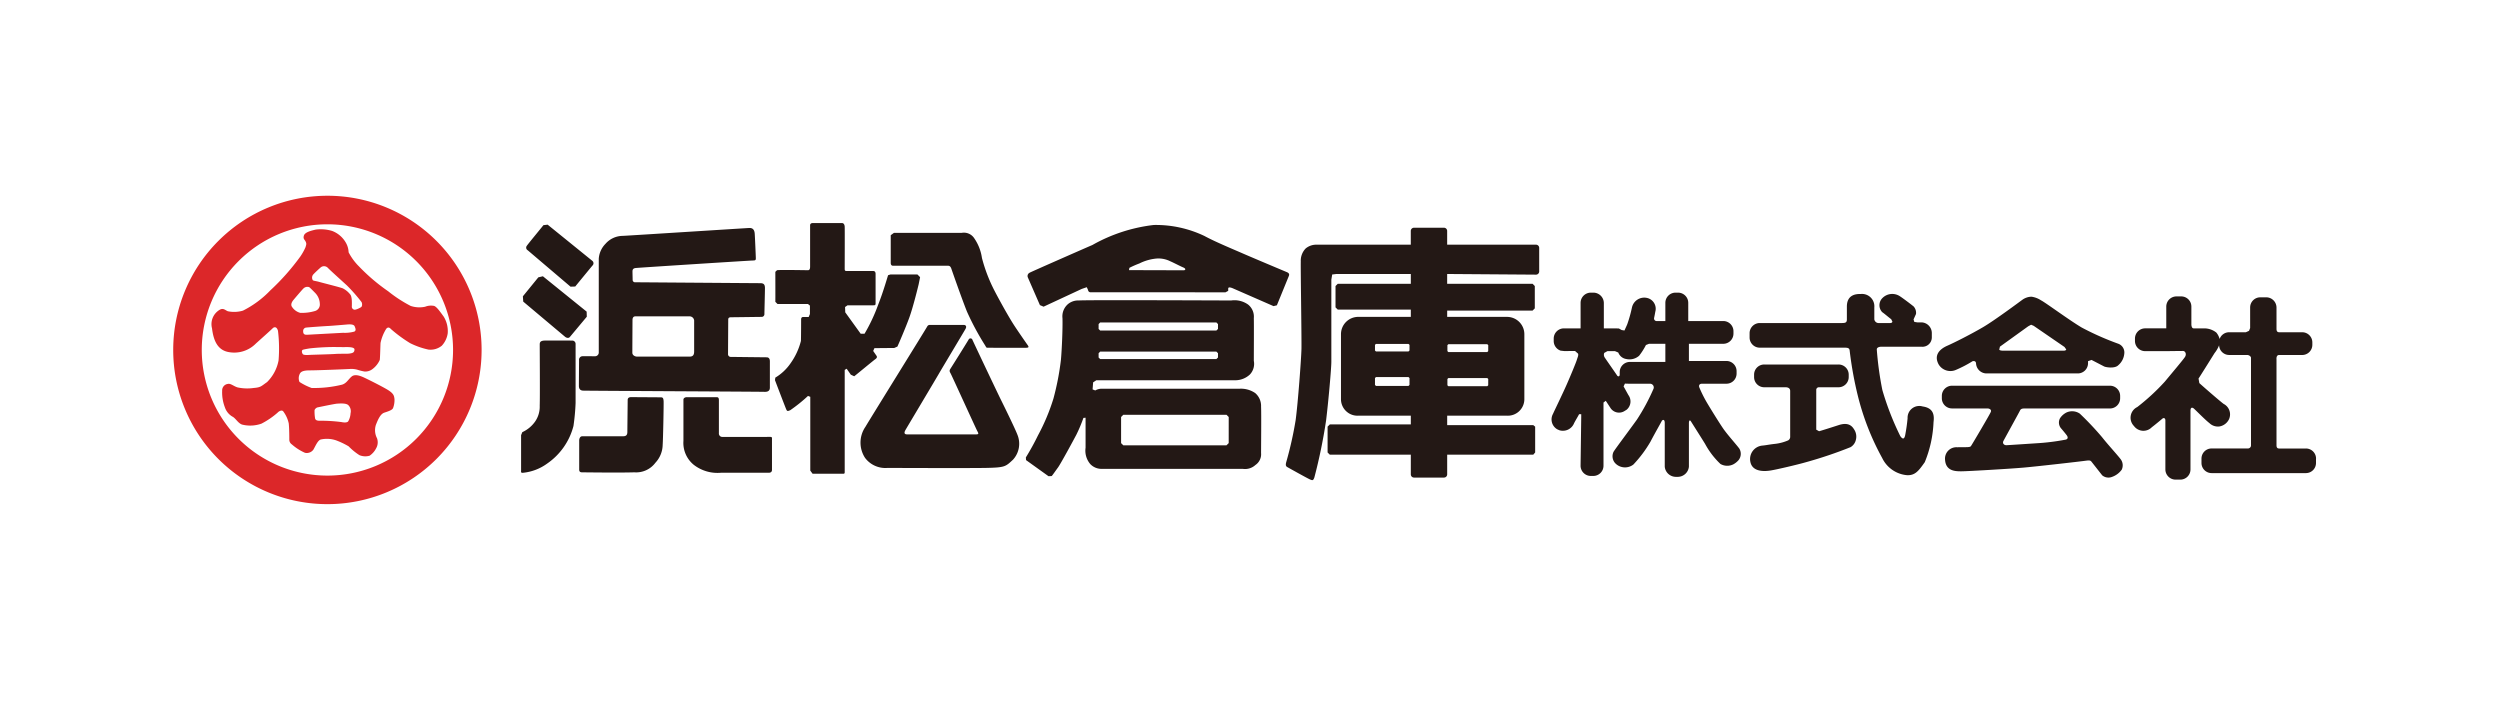
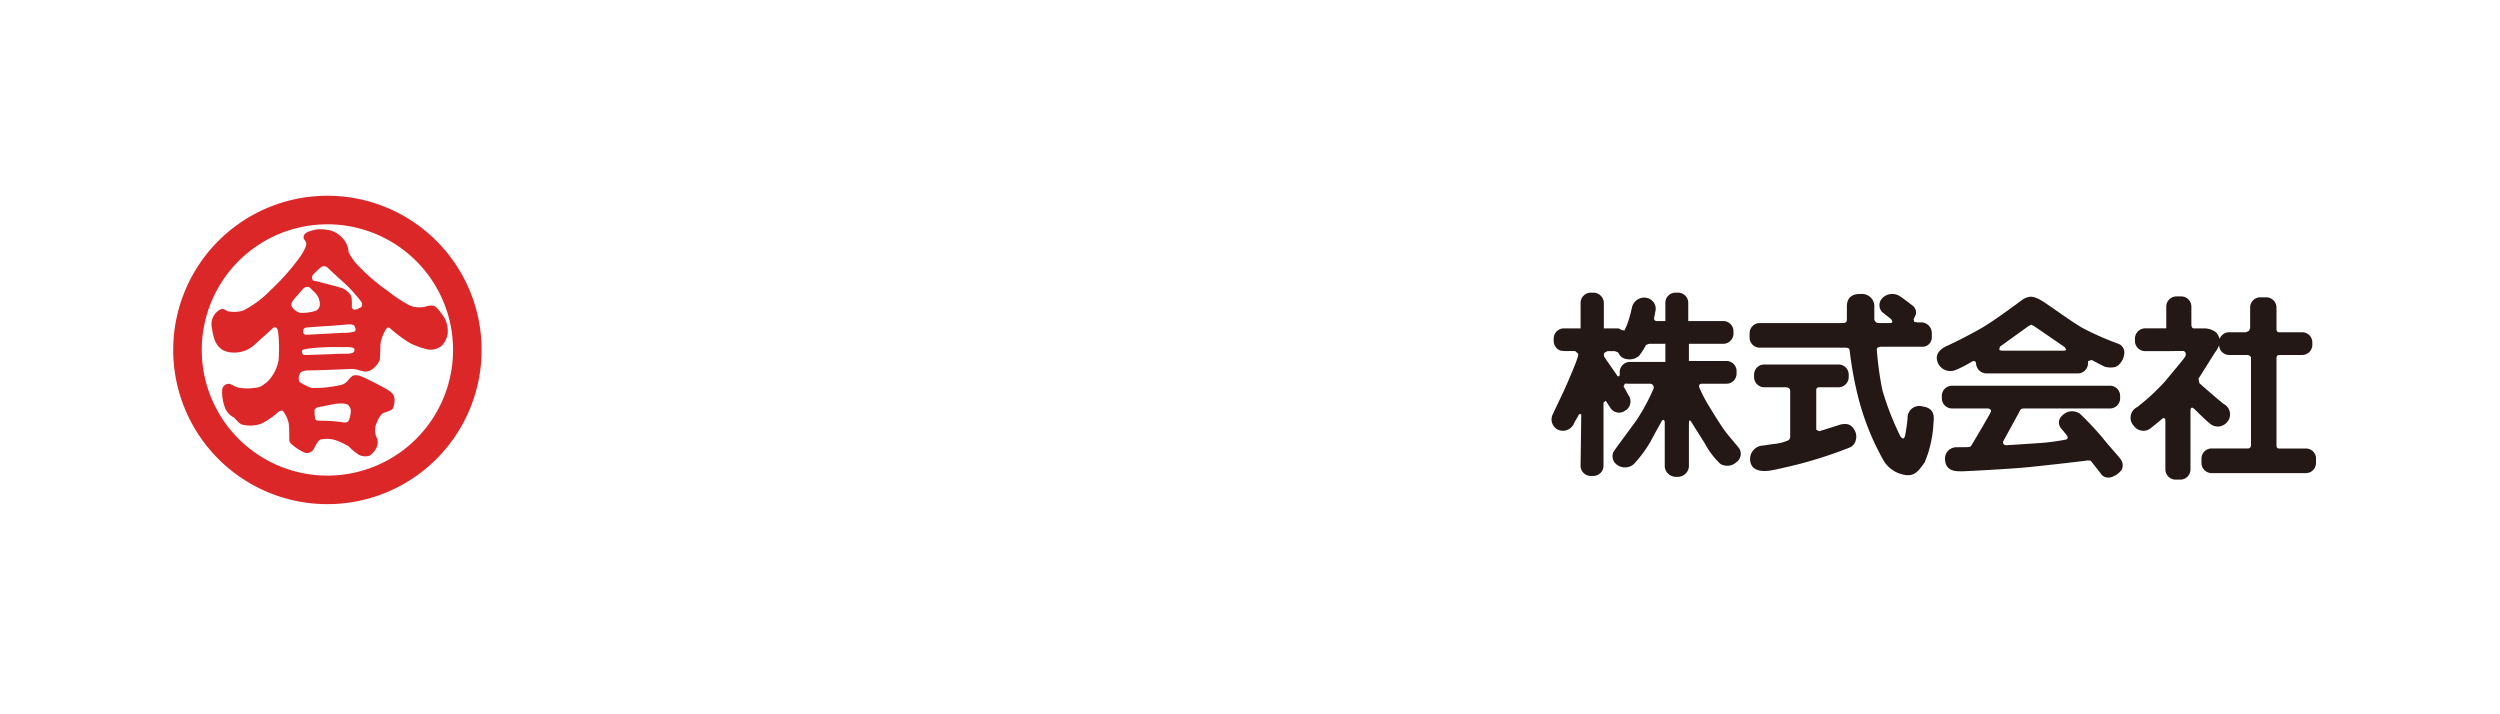
<svg xmlns="http://www.w3.org/2000/svg" id="ROGO" viewBox="0 0 140 40">
  <defs>
    <style>.cls-1{fill:#231815;}.cls-2{fill:#dc2729;}</style>
  </defs>
  <path class="cls-1" d="M95.155,21.678a7.104,7.104,0,0,0,.406.824c.146.252.724,1.193.958,1.526.239.337.68.827.876,1.083a.564.564,0,0,1-.041.663,1.06,1.06,0,0,1-.283.226.761.761,0,0,1-.726-.018,4.465,4.465,0,0,1-.862-1.127c-.157-.257-.687-1.092-.777-1.237-.087-.149-.127-.043-.127.077V26.133a.629.629,0,0,1-.604.57h-.146a.627.627,0,0,1-.603-.57v-2.444c0-.235-.128-.187-.168-.112-.039.081-.393.7-.628,1.15a6.809,6.809,0,0,1-.961,1.287.763.763,0,0,1-.715.119.744.744,0,0,1-.315-.208.576.576,0,0,1-.078-.628c.105-.175.862-1.18,1.304-1.795a11.479,11.479,0,0,0,.921-1.706.208.208,0,0,0-.206-.306H91.274l-.278-.008-.075.156.267.483a.604.604,0,0,1-.097.824l-.115.071a.571.571,0,0,1-.789-.169l-.264-.403-.127.098v3.541a.572.572,0,0,1-.569.57h-.144a.574.574,0,0,1-.571-.57l.037-2.728V23.197h-.122c-.039.089-.176.304-.278.502a.676.676,0,0,1-.819.397L87.204,24.04a.639.639,0,0,1-.236-.863c.039-.097.569-1.186.773-1.657.208-.47.521-1.227.56-1.364.04-.135.108-.263.069-.353l-.167-.147-.606.003-.203-.023a.57.57,0,0,1-.386-.538v-.139a.572.572,0,0,1,.57-.57h.935V16.96a.575.575,0,0,1,.571-.572h.144a.589.589,0,0,1,.587.572v1.429h.626l.216.006.156.087.156.027c.018-.04.109-.234.158-.352a7.578,7.578,0,0,0,.264-.944.706.706,0,0,1,.844-.528.62.62,0,0,1,.461.776c-.038.225-.058.294-.069.363a.145.145,0,0,0,.149.156H93.26V16.96a.572.572,0,0,1,.568-.572h.146a.572.572,0,0,1,.568.572v1.018h1.961a.572.572,0,0,1,.571.569v.135a.572.572,0,0,1-.571.571H94.579v.962h2.101a.57.57,0,0,1,.569.568v.137a.568.568,0,0,1-.569.568H95.315c-.139,0-.189.081-.16.19m-2.982-2.357a3.698,3.698,0,0,1-.381.6.816.816,0,0,1-.716.185.572.572,0,0,1-.452-.364l-.186-.078h-.423l-.177.099a.283.283,0,0,0,.019.246c.06.097.58.833.706,1.025.035.055.141.074.141-.062V20.839a.572.572,0,0,1,.568-.571H93.26V19.253h-.917l-.17.068m20.953,3.659c-.058.121-.864,1.578-.935,1.716-.069.136.04.245.186.235.151-.008.904-.058,1.65-.107a12.405,12.405,0,0,0,1.667-.208c.117-.039.117-.134.048-.234-.032-.045-.211-.268-.32-.392a.502.502,0,0,1-.059-.571.939.939,0,0,1,.361-.32.763.763,0,0,1,.745.064,16.793,16.793,0,0,1,1.245,1.318c.346.441.919,1.056,1.064,1.265a.567.567,0,0,1,.038.557,1.129,1.129,0,0,1-.542.403.544.544,0,0,1-.552-.089l-.592-.753c-.062-.087-.127-.091-.338-.063-.206.032-2.69.316-3.46.384-.778.069-3.17.208-3.493.208-.323,0-.875,0-.916-.647a.638.638,0,0,1,.689-.699c.155-.009.442,0,.589-.009.147-.012.157-.029.204-.108.051-.075,1.024-1.716,1.08-1.863.059-.147-.114-.194-.183-.194h-1.989a.571.571,0,0,1-.57-.57V22.171a.571.571,0,0,1,.57-.571h8.845a.571.571,0,0,1,.57.571v.134a.572.572,0,0,1-.57.57h-4.739c-.108.002-.233-.011-.295.106m2.416-3.343h-3.37c-.124-.002-.183-.021-.213-.058l.04-.168,1.581-1.138.164-.089.144.061,1.725,1.184.099.139c-.018.048-.058.071-.171.069m-4.881.704a.592.592,0,0,0,.571.57h5.132a.574.574,0,0,0,.569-.57v-.117l.197-.069.702.364c.088.047.597.137.797-.069a.962.962,0,0,0,.334-.648.52.52,0,0,0-.326-.55,15.67,15.67,0,0,1-2.058-.911c-.699-.413-2.05-1.414-2.277-1.522a1.297,1.297,0,0,0-.538-.205.91.91,0,0,0-.502.168c-.108.078-1.566,1.166-2.225,1.548-.659.385-1.562.844-2.004,1.038-.44.199-.744.544-.458,1.051a.769.769,0,0,0,.961.293,6.714,6.714,0,0,0,.893-.462c.056-.047.221-.058.23.09m19.04,5.343v.243a.567.567,0,0,1-.567.567H123.852a.568.568,0,0,1-.569-.567v-.243a.566.566,0,0,1,.569-.57H125.892a.173.173,0,0,0,.164-.189V20.049c.01-.081-.108-.167-.205-.17h-1.018a.564.564,0,0,1-.563-.545,1.675,1.675,0,0,1-.256.442c-.133.213-.839,1.345-.896,1.422l.045.255c.081.078,1.143,1.008,1.363,1.167a.659.659,0,0,1,.303.847.731.731,0,0,1-.547.416.688.688,0,0,1-.558-.192c-.238-.18-.821-.782-.887-.827-.067-.046-.162-.067-.17.124v3.299a.57.57,0,0,1-.567.572h-.269a.574.574,0,0,1-.57-.572V23.536c0-.115-.09-.158-.168-.091-.077.066-.42.352-.592.481a.656.656,0,0,1-.998-.068.663.663,0,0,1,.182-1.062,11.998,11.998,0,0,0,1.541-1.42c.446-.537,1.032-1.231,1.133-1.387.101-.158.021-.335-.114-.335-.133,0-.934.01-.934.01h-1.184a.571.571,0,0,1-.569-.567v-.139a.573.573,0,0,1,.569-.57h1.184V17.167a.572.572,0,0,1,.569-.568h.271a.569.569,0,0,1,.566.568v1.023c.014.135.055.204.14.199h.589a1.09,1.09,0,0,1,.67.236.959.959,0,0,1,.183.359.563.563,0,0,1,.531-.378h.938l.177-.078.063-.157v-1.149a.569.569,0,0,1,.565-.572h.338a.576.576,0,0,1,.573.572v1.187c.002.089.011.187.137.197h1.301a.569.569,0,0,1,.569.567v.135a.57.57,0,0,1-.569.572h-1.288c-.129-.003-.161.122-.15.246v4.814c.002.12.044.173.141.176h1.507a.566.566,0,0,1,.567.57M103.318,19.47H98.547a.571.571,0,0,1-.57-.57v-.24a.572.572,0,0,1,.57-.57h4.613c.175-.003.265-.023.265-.199v-.689c0-.167-.012-.759.767-.737a.692.692,0,0,1,.77.748v.671a.245.245,0,0,0,.255.207h.621c.108-.003.108-.032.14-.071l-.071-.146c-.077-.049-.373-.306-.503-.393a.564.564,0,0,1,.01-.788.775.775,0,0,1,1.004-.087c.155.098.693.508.749.559a.532.532,0,0,1,.129.419l-.137.304.042.139.171.026h.244a.601.601,0,0,1,.566.607v.24a.525.525,0,0,1-.566.518h-2.244c-.134-.006-.282.042-.271.161a18.275,18.275,0,0,0,.311,2.262,15.613,15.613,0,0,0,1.004,2.58c.177.256.244.089.273-.047a9.509,9.509,0,0,0,.136-.954.656.656,0,0,1,.844-.658c.609.088.659.483.609.874a6.578,6.578,0,0,1-.49,2.245c-.342.483-.539.757-1.011.728a1.708,1.708,0,0,1-1.375-.962A14.348,14.348,0,0,1,104.042,22.176a20.607,20.607,0,0,1-.46-2.536c-.01-.142-.096-.169-.264-.17m-1.608,4.591V21.842a.146.146,0,0,1,.153-.155h1.095a.572.572,0,0,0,.57-.569v-.139a.569.569,0,0,0-.57-.567H98.797a.567.567,0,0,0-.568.567v.139a.57.57,0,0,0,.568.569h1.198c.125,0,.252.048.255.201v2.555a.229.229,0,0,1-.109.216,2.567,2.567,0,0,1-.735.197c-.405.046-.471.075-.726.098a.757.757,0,0,0-.659.912c.12.606.873.525,1.149.479.361-.06,1.49-.324,1.969-.463a23.68,23.68,0,0,0,2.494-.842.639.639,0,0,0,.294-.401.724.724,0,0,0-.109-.61c-.165-.271-.43-.361-.854-.223-.375.122-1.008.323-1.097.343l-.156-.088" />
  <path class="cls-2" d="M18.335,10.962a8.635,8.635,0,1,0,8.635,8.635A8.633,8.633,0,0,0,18.335,10.962m0,15.671a7.036,7.036,0,1,1,7.036-7.036,7.036,7.036,0,0,1-7.036,7.036M17.109,13.845c.043-.155.065-.187.01-.309-.053-.121-.163-.154-.098-.35.066-.196.44-.275.659-.329a2.206,2.206,0,0,1,.921.076,1.493,1.493,0,0,1,.767.658,1.159,1.159,0,0,1,.154.537,3.174,3.174,0,0,0,.581.791,10.595,10.595,0,0,0,1.635,1.392,7.529,7.529,0,0,0,1.26.821,1.531,1.531,0,0,0,.811.045.886.886,0,0,1,.505-.045c.142.055.306.285.537.604a1.549,1.549,0,0,1,.221.931,1.288,1.288,0,0,1-.33.692,1.008,1.008,0,0,1-.745.219,4.33,4.33,0,0,1-1.031-.362,7.726,7.726,0,0,1-1.075-.79c-.067-.079-.165-.132-.263-.011a2.412,2.412,0,0,0-.318.79c-.01.174-.022.811-.043.953a1.307,1.307,0,0,1-.416.516.657.657,0,0,1-.44.131,2.958,2.958,0,0,1-.394-.099,1.259,1.259,0,0,0-.427-.043c-.198.012-1.822.078-2.236.078-.417,0-.528.087-.582.23a.531.531,0,0,0,0,.418,3.334,3.334,0,0,0,.679.338,6.574,6.574,0,0,0,1.7-.185c.263-.078.349-.3.548-.461.176-.144.472-.033.626.034.153.065,1.085.526,1.415.733.328.209.328.34.351.493a1.273,1.273,0,0,1-.077.504c-.044.121-.263.187-.493.264-.232.075-.373.436-.473.69a.973.973,0,0,0,.066.745.675.675,0,0,1-.056.571,1.094,1.094,0,0,1-.36.405.855.855,0,0,1-.571-.032,3.384,3.384,0,0,1-.603-.493,4.281,4.281,0,0,0-.714-.339,1.604,1.604,0,0,0-.842-.045c-.176.045-.309.384-.419.57a.46.46,0,0,1-.47.176,2.867,2.867,0,0,1-.736-.471.315.315,0,0,1-.142-.263c0-.1,0-.625-.031-.911a1.719,1.719,0,0,0-.296-.658c-.078-.131-.264-.021-.33.056a4.499,4.499,0,0,1-.899.613,1.876,1.876,0,0,1-1.086.054c-.231-.075-.363-.361-.548-.449a.948.948,0,0,1-.416-.514,2.325,2.325,0,0,1-.154-.932.365.365,0,0,1,.33-.384c.142-.034.318.13.526.195a2.53,2.53,0,0,0,.909.034c.406-.034.416-.098.747-.328a2.299,2.299,0,0,0,.647-1.217,8.281,8.281,0,0,0-.033-1.656c-.065-.242-.208-.23-.296-.143-.087.089-.516.472-.943.856a1.7,1.7,0,0,1-1.556.471c-.626-.13-.823-.702-.9-1.327a.93.93,0,0,1,.405-1.019c.22-.144.319,0,.482.066a1.732,1.732,0,0,0,.845-.034A5.572,5.572,0,0,0,15.133,16.267,12.961,12.961,0,0,0,16.823,14.359a3.102,3.102,0,0,0,.286-.514m.866,1.117c-.077.065-.319.285-.429.405a.273.273,0,0,0-.032.319c.032.044.181.048.366.102.216.063,1.145.292,1.312.358a1.239,1.239,0,0,1,.408.328c.129.129.104.542.104.672a.169.169,0,0,0,.13.194c.077.027.311-.089.389-.141.076-.053.062-.22.022-.285a9.488,9.488,0,0,0-.811-.923c-.141-.131-.943-.852-1.075-.992a.294.294,0,0,0-.383-.037M16.989,16.158c-.094.094-.462.527-.561.646-.097.12-.164.274-.065.396a.795.795,0,0,0,.449.32,2.584,2.584,0,0,0,.823-.102.377.377,0,0,0,.275-.404.915.915,0,0,0-.275-.625c-.142-.145-.262-.264-.318-.308a.312.312,0,0,0-.328.078m-.012,2.389c0,.143.056.21.232.198.141-.008,1.787-.098,2.006-.109a2.007,2.007,0,0,0,.625-.067c.131-.064.053-.212.021-.295-.054-.143-.361-.11-.481-.098-.121.01-.768.065-.998.078-.232.01-1.075.071-1.218.088a.187.187,0,0,0-.186.206m0,1.032c-.119.032-.064.197-.021.251.043.054.23.054.372.043.142-.01,1.129-.032,1.437-.053.306-.022.647,0,.8-.022.198-.027.285-.067.285-.231,0-.163-.496-.13-.604-.13-.109,0-.612-.012-.898,0-.284.009-.679.033-1.009.072,0,0-.241.037-.362.07m.637,3.409a2.244,2.244,0,0,0,.032.451c.034.099.119.129.34.12a8.83,8.83,0,0,1,1.14.076c.153.033.318.033.373-.043a1.009,1.009,0,0,0,.131-.451.478.478,0,0,0-.12-.449c-.122-.131-.494-.098-.636-.089-.142.01-.929.176-1.097.21-.055.01-.164.098-.164.174" />
-   <path class="cls-1" d="M31.95,16.054l-2.399-2.04a.167.167,0,0,1-.048-.251c.07-.108.89-1.097.929-1.154l.236-.028,2.5,2.024a.174.174,0,0,1,.009.267c-.107.128-.915,1.111-.963,1.173l-.264.009m-.032,2.811.943-1.129-.009-.285L30.402,15.471l-.256.06-.865,1.062.02.297,2.35,1.976c.129.089.216.06.266,0m-1.693.418c0,.129.019,2.899,0,3.433a1.46,1.46,0,0,1-.274.912,1.782,1.782,0,0,1-.7.571l-.069.168v1.982c0,.051-.029.145.109.126a2.76,2.76,0,0,0,1.348-.514,3.666,3.666,0,0,0,1.476-2.106,11.979,11.979,0,0,0,.119-1.288V19.27a.188.188,0,0,0-.177-.198c-.1,0-1.476-.003-1.575,0-.206.013-.256.085-.256.211m3.099.666H32.634a.198.198,0,0,0-.207.225c0,.138-.009,1.278-.009,1.436,0,.158.068.255.227.265.157.01,9.887.057,10.163.068.276.012.305-.137.305-.243V20.235c0-.146-.059-.226-.188-.226-.127,0-1.899-.022-1.997-.022a.152.152,0,0,1-.158-.166c0-.097.011-1.79.011-1.926,0-.14.117-.129.236-.129.117,0,1.524-.02,1.622-.02a.155.155,0,0,0,.168-.168c0-.106.03-1.209.03-1.446,0-.234-.099-.274-.275-.274-.177,0-6.867-.051-6.984-.051a.132.132,0,0,1-.15-.137c0-.059-.009-.362-.009-.472,0-.107.04-.168.168-.188.128-.018,6.433-.422,6.582-.422s.157-.038.157-.127-.048-1.181-.06-1.348c-.008-.168-.056-.354-.302-.346-.247.011-6.662.422-7.095.442a1.294,1.294,0,0,0-.962.445,1.316,1.316,0,0,0-.376.835v5.254a.207.207,0,0,1-.206.207m2.095-2.026c0-.127.049-.208.159-.208h3.018a.257.257,0,0,1,.275.284v1.674c0,.147-.027.295-.243.295H35.666c-.098,0-.255-.068-.255-.218,0-.145.009-1.827.009-1.827m-.27,4.482c0,.158-.018,1.578-.018,1.782,0,.21-.107.243-.252.243H32.606c-.121,0-.171.13-.171.238v1.629c0,.094.039.152.158.152.118,0,2.089.028,2.929,0a1.342,1.342,0,0,0,1.176-.531,1.507,1.507,0,0,0,.412-1.021c.022-.248.062-2.245.052-2.433-.012-.188-.052-.215-.17-.215-.118,0-1.459-.01-1.647-.01-.069,0-.196.01-.196.166m3.123-.018v2.306a1.579,1.579,0,0,0,.581,1.337,2.17,2.17,0,0,0,1.524.443h2.676c.118,0,.178-.061.178-.157V24.601c0-.086.019-.135-.109-.135-.128,0-2.608.008-2.705,0a.193.193,0,0,1-.159-.209V22.419c0-.089-.009-.176-.118-.176H38.429s-.157.019-.157.143m5.241-7.254c.158-.029,1.616,0,1.734,0,.119,0,.119-.142.119-.224V12.619c0-.107.088-.127.146-.127h1.642c.082,0,.139.069.149.196.009.13,0,2.272,0,2.371,0,.1.03.118.119.118h1.475c.097,0,.136.06.136.165v1.645c0,.099-.029.11-.128.11H47.461l-.138.096.011.297.864,1.199h.216a9.57,9.57,0,0,0,.759-1.613c.304-.765.542-1.628.561-1.664l.127-.041h1.516l.148.15-.079.394c-.02.088-.304,1.258-.521,1.859-.217.599-.631,1.552-.67,1.634l-.177.078-1.11.01-.07.157.197.286c.019.047.029.099-.08.177-.109.076-1.121.916-1.18.955l-.188-.088-.235-.336-.109.068v5.727c0,.1-.05.088-.138.088H45.505l-.129-.176V22.222l-.128-.05a8.648,8.648,0,0,1-.993.798c-.157.069-.177.058-.228-.05-.049-.11-.608-1.575-.629-1.632l.02-.141a2.738,2.738,0,0,0,.855-.805,3.717,3.717,0,0,0,.579-1.25c.009-.277.011-1.098.011-1.205,0-.108.06-.136.117-.136h.306l.07-.165v-.472l-.109-.089h-1.706l-.122-.123c.005-.094,0-1.607,0-1.679l.095-.092m6.367-1.958v1.542c0,.107.041.167.129.167h3.08c.088,0,.145.045.185.164.04.119.582,1.675.875,2.404a15.02,15.02,0,0,0,1.005,1.874c.079.12.059.15.158.15.098,0,2.076.01,2.183,0,.109-.01.127-.04.06-.139-.07-.097-.639-.915-.819-1.203-.33-.519-.908-1.572-1.129-2.018a8.751,8.751,0,0,1-.619-1.668,2.604,2.604,0,0,0-.444-1.122.69.69,0,0,0-.689-.284h-3.794l-.182.132m2.04,5.118c-.095.179-3.18,5.14-3.456,5.612a1.558,1.558,0,0,0-.02,1.74,1.423,1.423,0,0,0,1.249.562c.424,0,4.359.017,5.482,0,1.121-.021,1.13-.071,1.555-.463a1.325,1.325,0,0,0,.245-1.397c-.138-.364-.768-1.643-.916-1.941-.147-.291-1.563-3.275-1.602-3.372a.115.115,0,0,0-.206-.03c-.04.081-.945,1.525-1.035,1.662-.068.109-.029.158.018.248.051.085,1.41,3.069,1.487,3.215.08.149.109.199-.068.199h-3.858c-.107,0-.206-.041-.087-.249.119-.205,1.593-2.673,1.839-3.096.245-.423,1.458-2.442,1.526-2.569.069-.127.019-.216-.11-.216H52.066a.156.156,0,0,0-.145.096m5.752-3.026c.174-.087,3.021-1.339,3.503-1.546a9.097,9.097,0,0,1,3.434-1.12,6.309,6.309,0,0,1,2.841.617c.61.333,1.712.786,2.183.994.473.206,2.274.965,2.421,1.025.146.06.158.136.118.226L71.505,17.097l-.187.046L69.005,16.131c-.089-.029-.225-.076-.225.034v.123l-.151.081c-.079.001-7.453-.001-7.552-.001a.139.139,0,0,1-.146-.128l-.072-.157-.282.097-2.136.994-.206-.088L57.557,15.531a.203.203,0,0,1,.117-.264m5.549-.14c.069,0,2.954.009,3.061.009.106,0,.146-.089-.022-.159-.166-.069-.571-.282-.717-.341a1.485,1.485,0,0,0-.767-.159,2.673,2.673,0,0,0-.974.277,5.369,5.369,0,0,0-.558.245l-.022.128M59.807,17.029a.905.905,0,0,0-.308.791c.017.539-.034,1.759-.087,2.334a15.119,15.119,0,0,1-.419,2.165,11.392,11.392,0,0,1-.869,2.069,14.013,14.013,0,0,1-.676,1.228l.01.149,1.259.903.178-.009c.048-.048.195-.265.353-.48.158-.218.876-1.545,1.032-1.843a8.423,8.423,0,0,0,.392-.933l.12-.011v1.683a1.157,1.157,0,0,0,.266.916.869.869,0,0,0,.68.264h7.848a.862.862,0,0,0,.718-.216.724.724,0,0,0,.316-.667c0-.225.019-2.224,0-2.598a.946.946,0,0,0-.327-.761,1.409,1.409,0,0,0-.882-.244H61.658a.73.73,0,0,0-.324.097l-.149-.059.03-.395.178-.117h7.769a1.199,1.199,0,0,0,.835-.326.868.868,0,0,0,.217-.764c0-.265.01-2.027,0-2.391a.864.864,0,0,0-.325-.762,1.319,1.319,0,0,0-.944-.225c-.296,0-8.136-.037-8.525,0a.893.893,0,0,0-.614.203m8.401,1.392-.09.088H61.61l-.088-.088v-.273l.088-.091H68.118l.09.091Zm0,1.599-.09.086H61.61l-.088-.086v-.241l.088-.089H68.118l.09.089Zm.6,4.794-.124.123H62.905l-.124-.123v-1.463l.124-.125H68.684l.124.125Zm4.91-11.112h5.287V12.933a.179.179,0,0,1,.178-.18h1.682a.179.179,0,0,1,.177.18v.769h4.975a.179.179,0,0,1,.179.177v1.325a.178.178,0,0,1-.179.176l-4.975-.037V15.892h4.785l.123.126v1.25l-.123.124H81.042v.354h3.34a.97.97,0,0,1,.982.965v3.654a.927.927,0,0,1-.982.913H81.042v.528h4.82l.107.087V25.339l-.107.124h-4.82V26.566a.178.178,0,0,1-.177.178H79.184a.178.178,0,0,1-.178-.178V25.463h-4.536l-.125-.124V23.892l.125-.124h4.536V23.278h-2.932a.925.925,0,0,1-.979-.913V18.71a.968.968,0,0,1,.979-.965h2.932v-.408H74.915l-.126-.124V16.018l.126-.126h4.091v-.549h-4.167l-.236.029-.048.29v4.598c0,.369-.164,2.231-.295,3.293a29.878,29.878,0,0,1-.656,3.187c-.066.183-.108.164-.239.111-.131-.053-1.191-.646-1.284-.699-.092-.054-.087-.148-.046-.294a20.565,20.565,0,0,0,.519-2.317c.13-.945.314-3.424.328-4.003.013-.575-.052-4.551-.038-4.89a.984.984,0,0,1,.273-.733.921.921,0,0,1,.602-.213m5.214,5.61-.056-.053H77.054l-.055.053v.316l.055.054h1.822l.056-.054Zm0,1.858-.056-.053H77.054l-.055.053v.386l.055.055h1.822l.056-.055Zm4.409-1.843-.054-.051H81.108l-.053.051v.335l.053.055h2.178l.054-.055Zm0,1.897-.054-.054H81.108l-.053.054v.352l.053.053h2.178l.054-.053Z" />
</svg>